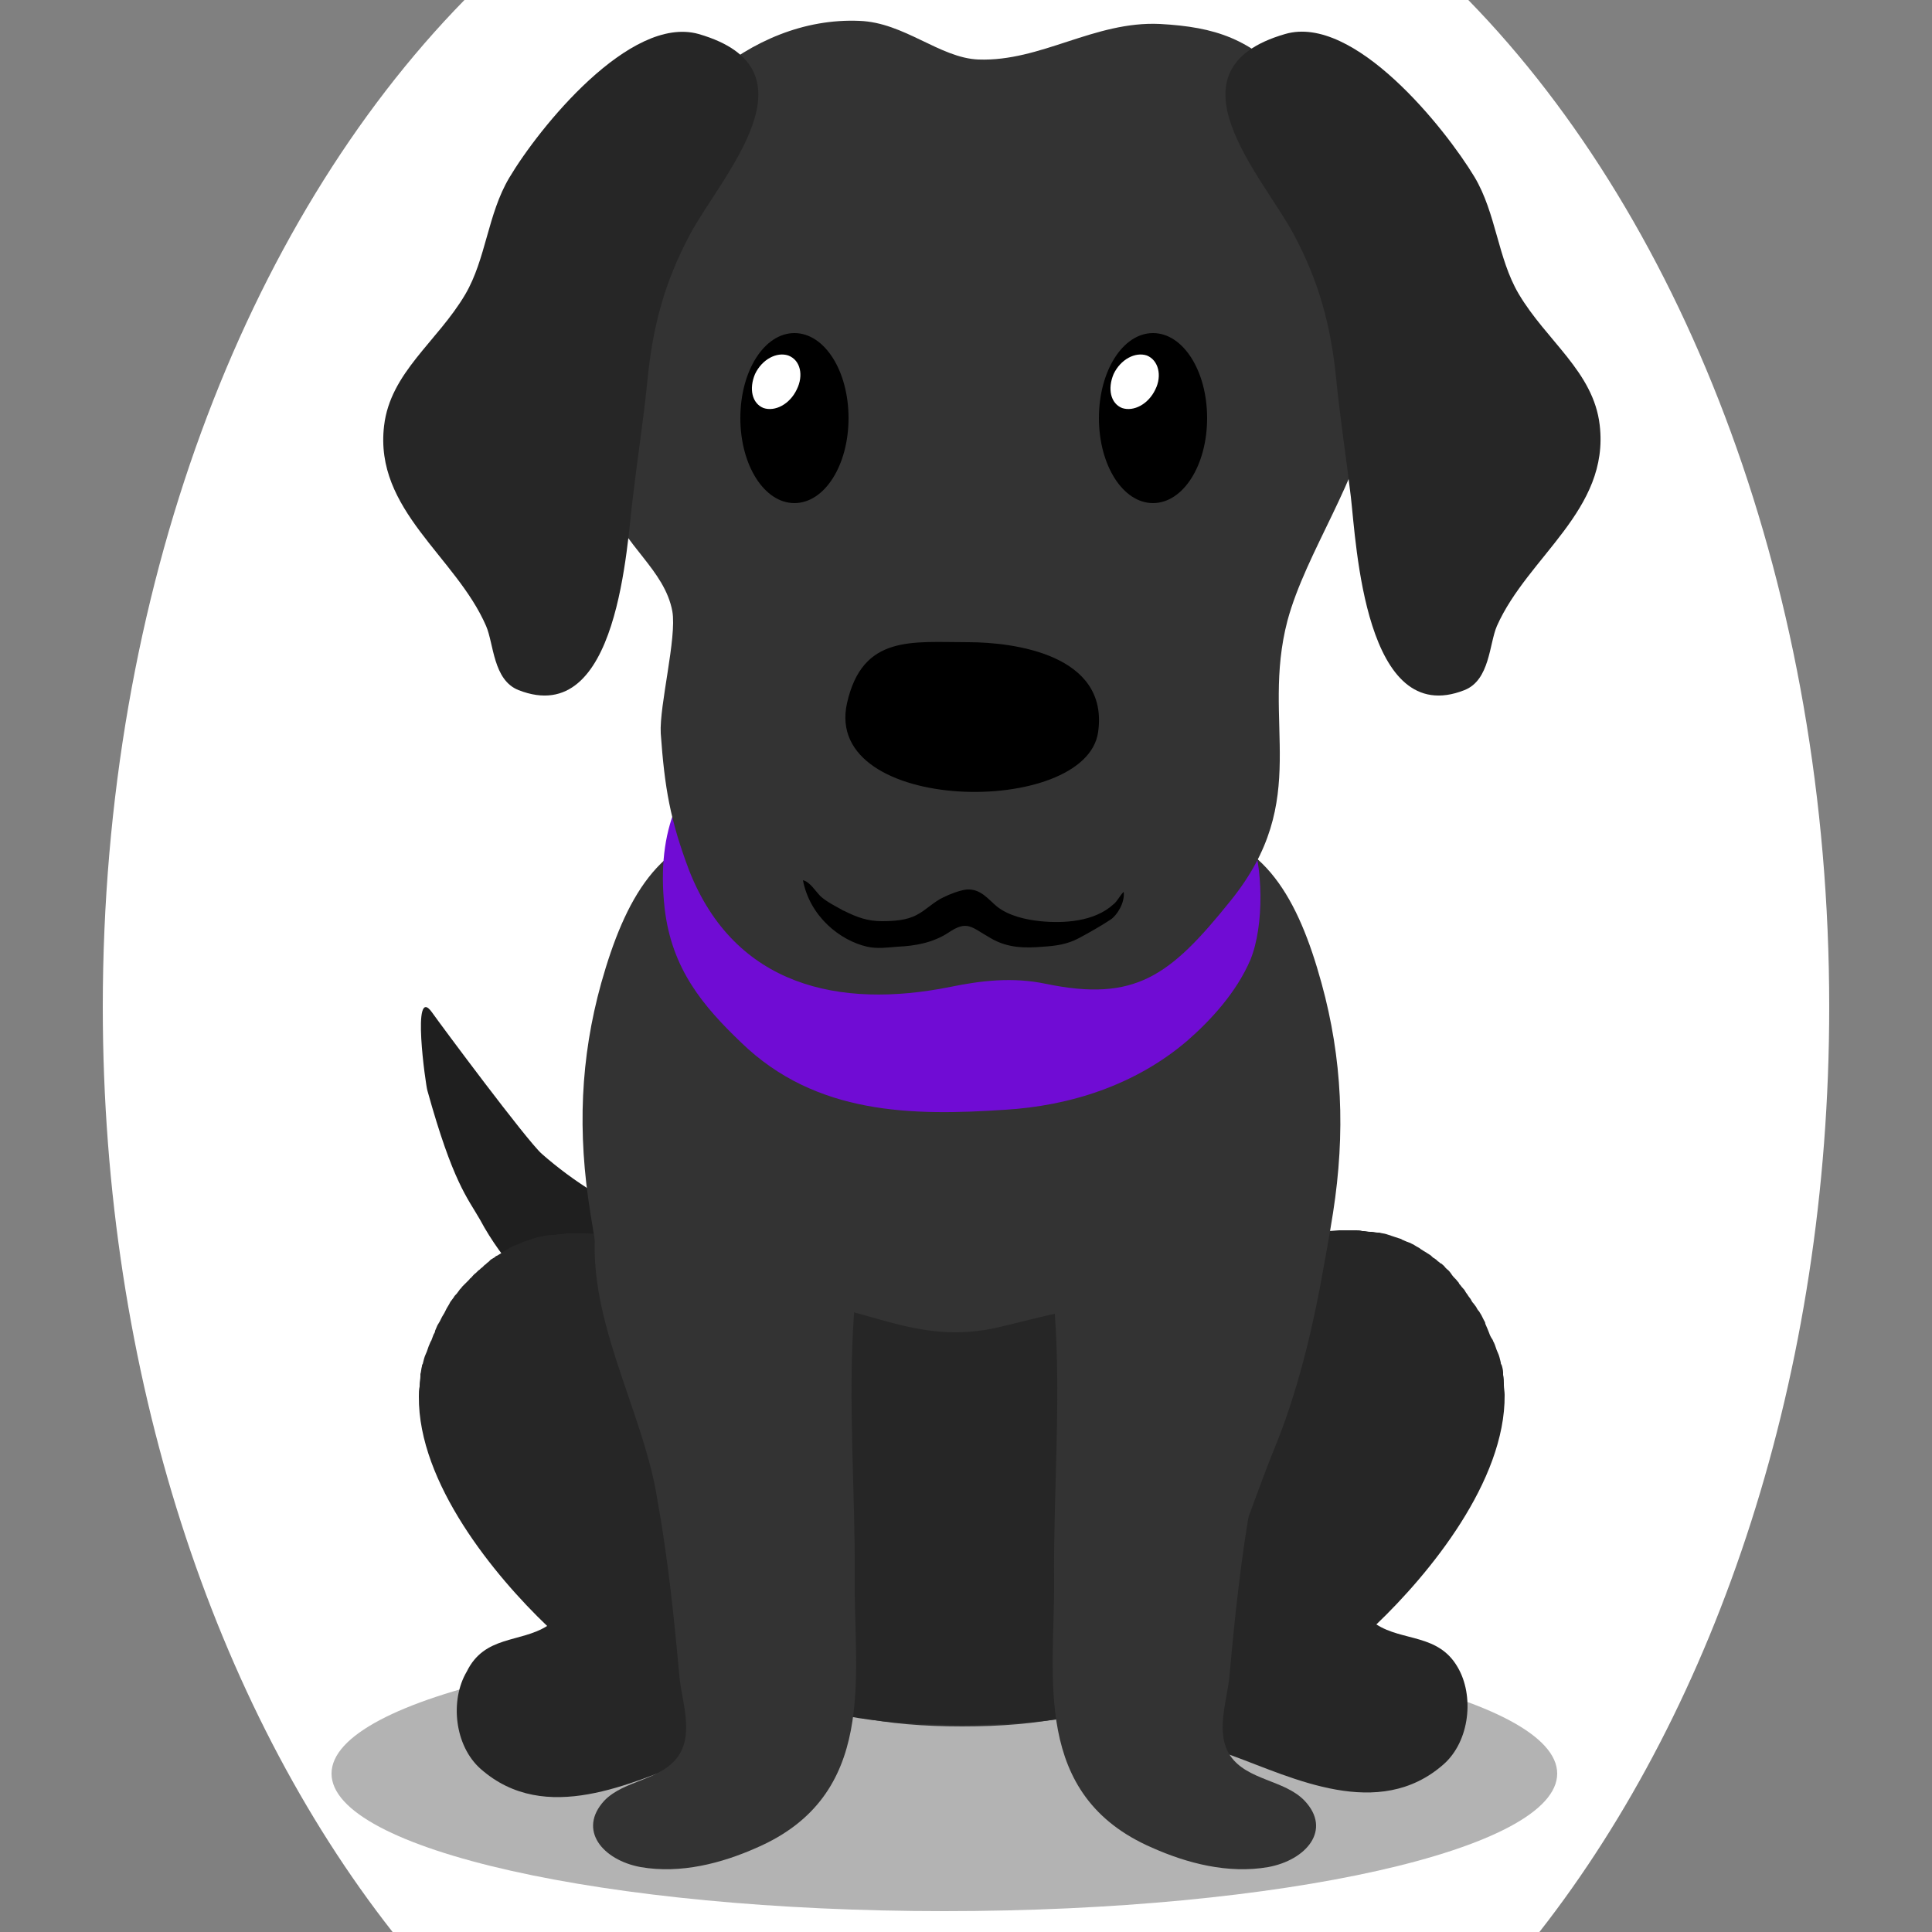
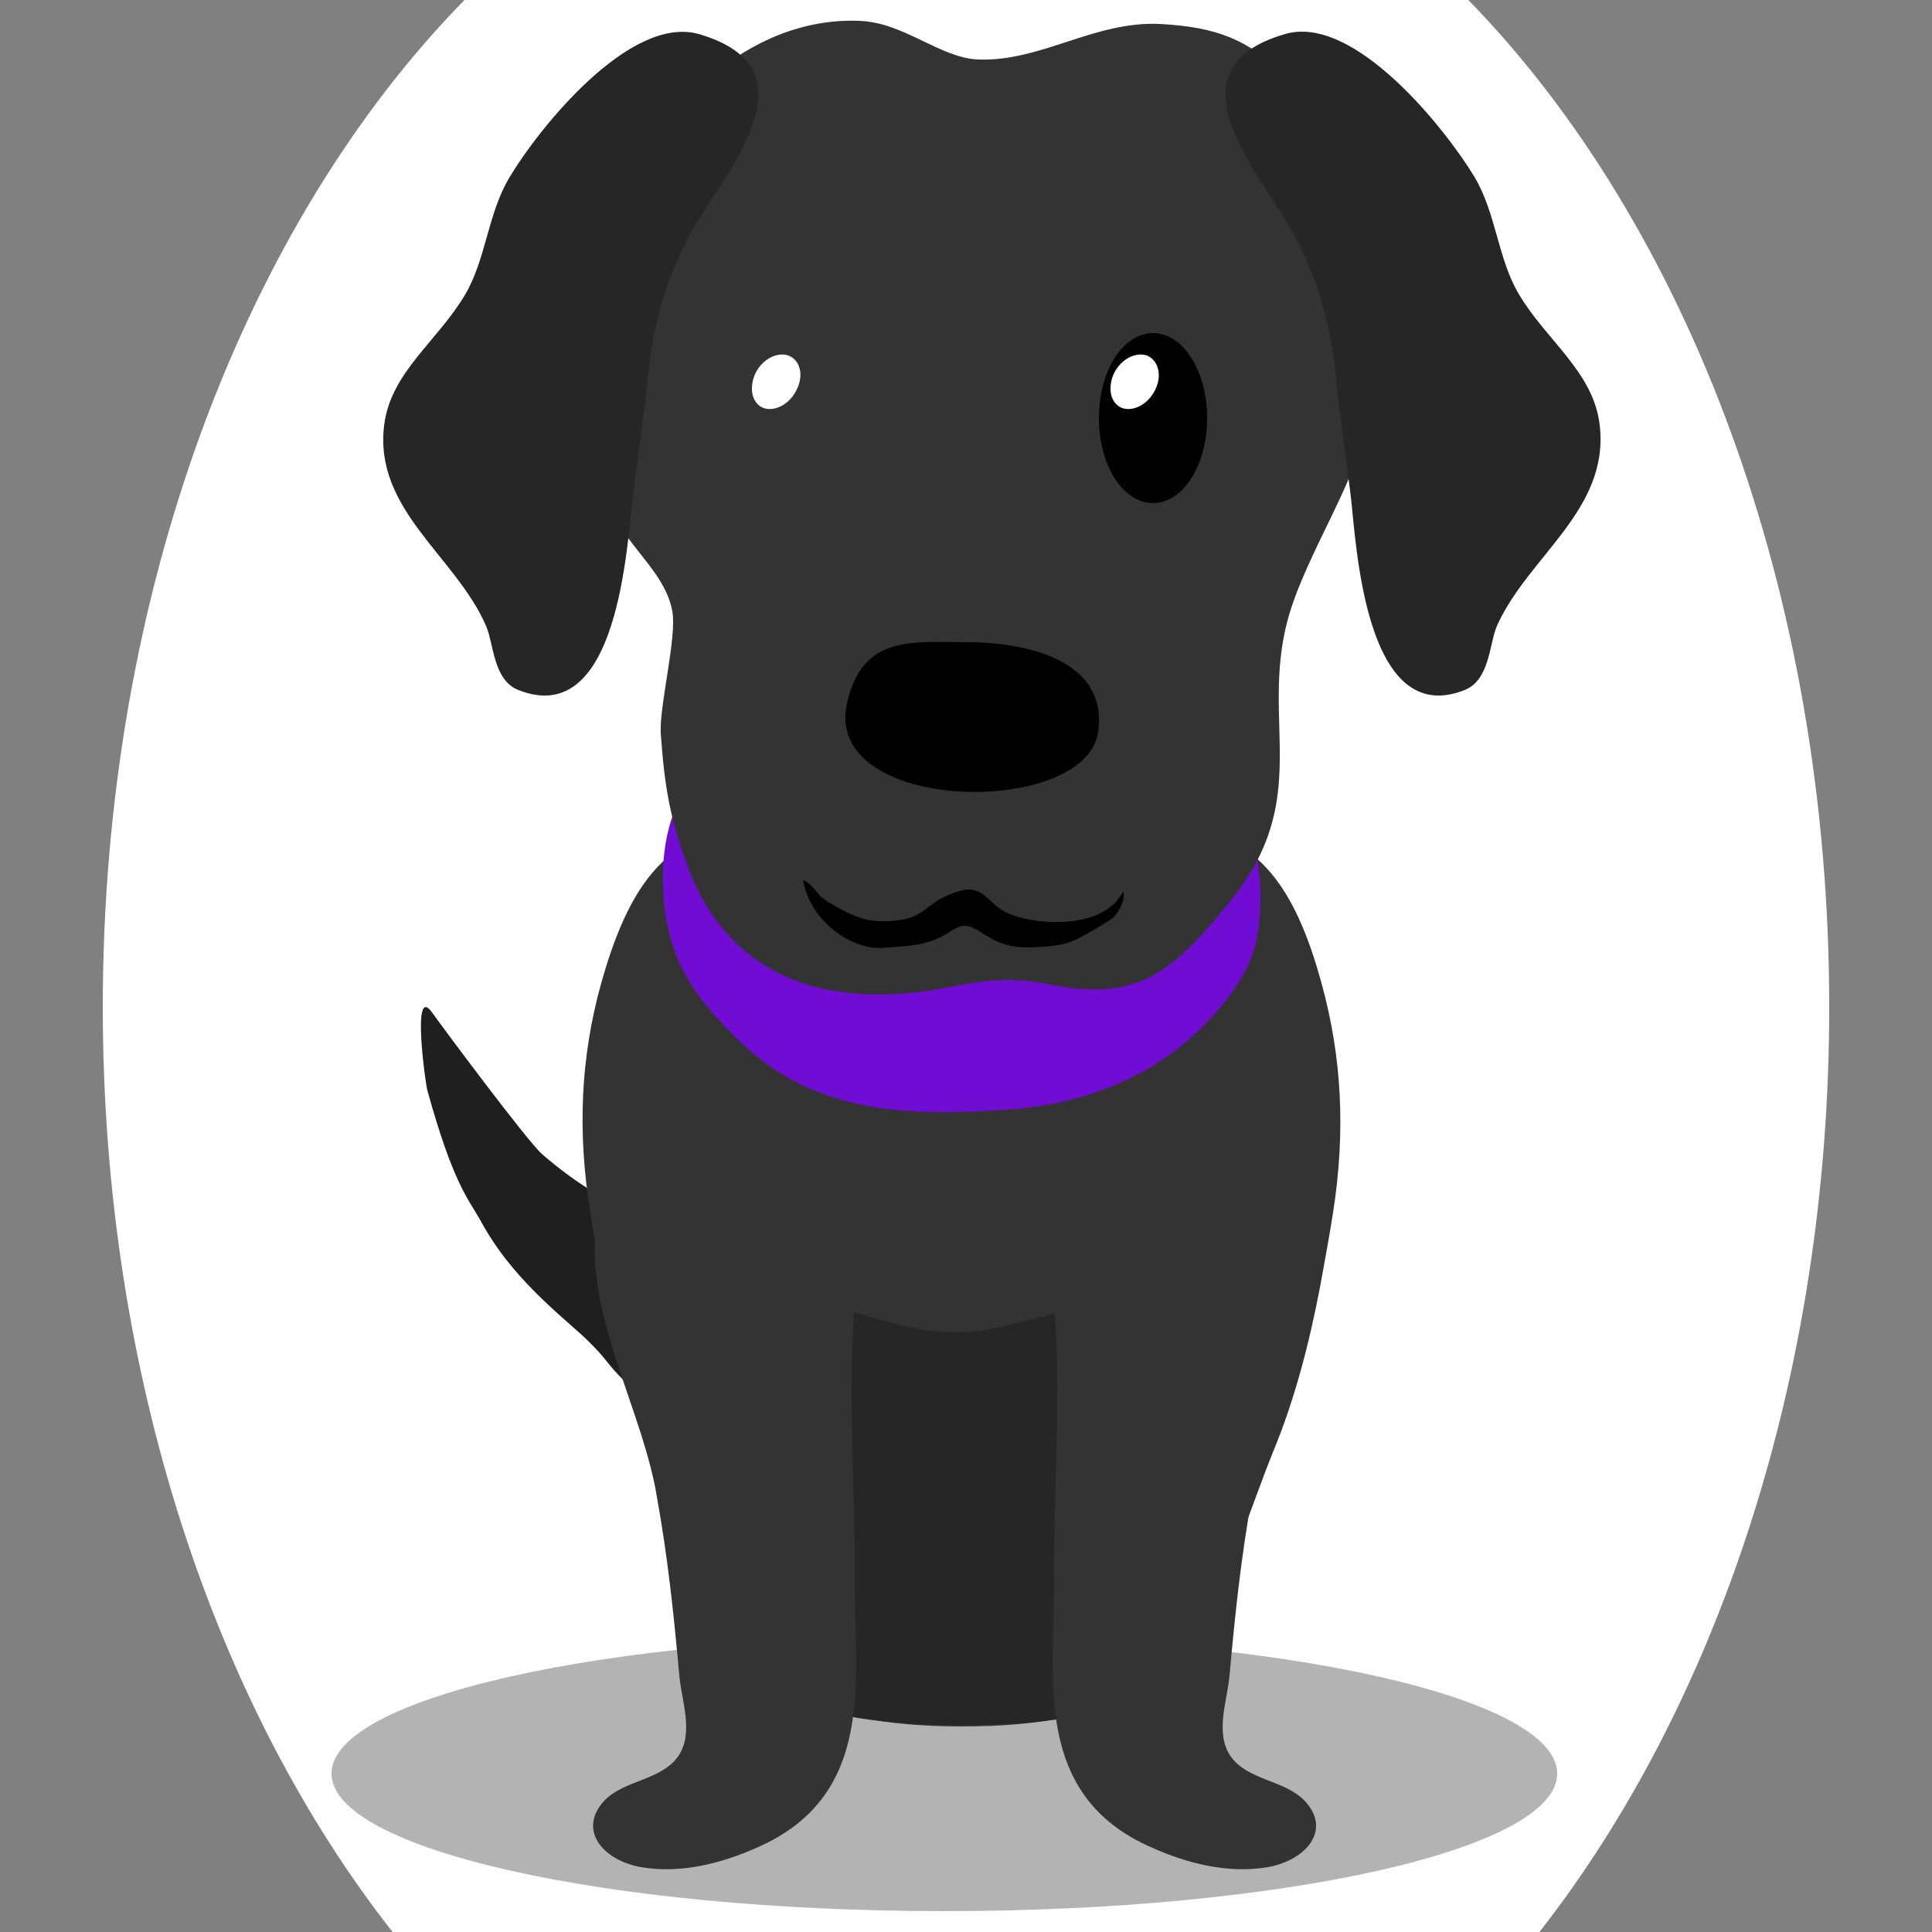
<svg xmlns="http://www.w3.org/2000/svg" version="1.1" id="Ebene_1" x="0px" y="0px" viewBox="0 0 250 250" style="enable-background:new 0 0 250 250;" xml:space="preserve">
  <rect x="0" y="0" width="250" height="250" fill="#808080" stroke="none" />
  <style type="text/css">
	.st0{fill:#1F1F1F;}
	.st1{opacity:0.3;}
	.st2{fill:#262626;}
	.st3{fill:#333333;}
	.st4{fill:#700cd4;}
	.st5{fill:#FFFFFF;}

.bgel{fill:#FFFFFF;}</style>
  <path class="bgel" d="M236.7,130.3c0,47.6-14.5,90.3-37.5,119.7H50.8c-23-29.3-37.5-72.1-37.5-119.7C13.3,76.6,31.7,29,60.1,0h129.9  C218.3,29,236.7,76.6,236.7,130.3z" />
  <g>
-     <path class="st0" d="M74,171.6c1.5,1.3,3,2.7,4.3,4.3c1.5,1.9,2.9,3.4,5,4.7c7.2,4.5,21.9,10.6,25.2-1.7c0-0.1,0.1-0.2,0.1-0.3   c2.1-8.5-5.7-13.2-12.3-16.1c-4-1.7-8.1-3-12.1-4.6c-5.1-1.9-10-5-14.1-8.6c-2-1.8-13-16.6-14.2-18.3c-2.7-3.8-0.8,9.5-0.6,10.1   c3.3,11.9,5.2,13.9,6.8,16.7C65.1,163.4,69.2,167.4,74,171.6z" />
+     <path class="st0" d="M74,171.6c1.5,1.3,3,2.7,4.3,4.3c1.5,1.9,2.9,3.4,5,4.7c7.2,4.5,21.9,10.6,25.2-1.7c0-0.1,0.1-0.2,0.1-0.3   c2.1-8.5-5.7-13.2-12.3-16.1c-4-1.7-8.1-3-12.1-4.6c-5.1-1.9-10-5-14.1-8.6c-2-1.8-13-16.6-14.2-18.3c-2.7-3.8-0.8,9.5-0.6,10.1   c3.3,11.9,5.2,13.9,6.8,16.7C65.1,163.4,69.2,167.4,74,171.6" />
    <path class="st1" d="M42.9,229.5c0,9.8,35.5,17.8,79.3,17.8c43.8,0,79.3-8,79.3-17.8c0-9.8-35.5-17.8-79.3-17.8   C78.4,211.7,42.9,219.7,42.9,229.5z" />
-     <path class="st2" d="M70.8,210.4c-6.8-6.5-16.7-18.5-16.6-29.7c0,0,0,0,0,0c0,0,0,0,0,0c0-0.4,0-0.9,0.1-1.3c0-0.1,0-0.1,0-0.2   c0-0.4,0.1-0.8,0.1-1.1c0-0.1,0-0.2,0-0.3c0.1-0.3,0.1-0.7,0.2-1c0-0.1,0-0.2,0.1-0.3c0.1-0.4,0.2-0.9,0.4-1.3   c0.2-0.4,0.3-0.9,0.5-1.3c0.1-0.2,0.1-0.3,0.2-0.4c0.1-0.3,0.2-0.5,0.3-0.8c0.1-0.2,0.2-0.3,0.2-0.5c0.1-0.2,0.2-0.5,0.3-0.7   c0.1-0.2,0.2-0.3,0.3-0.5c0.1-0.2,0.2-0.4,0.3-0.6c0.1-0.2,0.2-0.3,0.3-0.5c0.1-0.2,0.2-0.4,0.3-0.6c0.1-0.2,0.2-0.3,0.3-0.5   c0.1-0.2,0.2-0.4,0.3-0.5c0.1-0.1,0.2-0.3,0.3-0.4c0.1-0.2,0.2-0.3,0.4-0.5c0.1-0.1,0.2-0.3,0.3-0.4c0.1-0.2,0.3-0.3,0.4-0.5   c0.1-0.1,0.2-0.2,0.3-0.3c0.2-0.2,0.4-0.4,0.6-0.6c0.1-0.1,0.1-0.2,0.2-0.2c0.2-0.2,0.4-0.5,0.7-0.7c0.1-0.1,0.2-0.2,0.3-0.3   c0.2-0.1,0.3-0.3,0.5-0.4c0.1-0.1,0.2-0.2,0.3-0.3c0.2-0.1,0.3-0.3,0.5-0.4c0.1-0.1,0.2-0.2,0.3-0.3c0.2-0.1,0.3-0.2,0.5-0.3   c0.1-0.1,0.2-0.2,0.3-0.2c0.2-0.1,0.3-0.2,0.5-0.3c0.1-0.1,0.2-0.1,0.3-0.2c0.2-0.1,0.3-0.2,0.5-0.3c0.1-0.1,0.2-0.1,0.3-0.2   c0.2-0.1,0.4-0.2,0.6-0.3c0.1,0,0.2-0.1,0.3-0.1c0.2-0.1,0.4-0.2,0.7-0.3c0.1,0,0.1-0.1,0.2-0.1c0.6-0.2,1.2-0.4,1.8-0.6   c0,0,0,0,0.1,0c0.3-0.1,0.6-0.1,0.9-0.2c0.1,0,0.1,0,0.2,0c0.2-0.1,0.5-0.1,0.8-0.1c0.1,0,0.2,0,0.2,0c0.2,0,0.5-0.1,0.7-0.1   c0.1,0,0.2,0,0.2,0c0.3,0,0.5-0.1,0.8-0.1c0.1,0,0.1,0,0.2,0c0.3,0,0.5,0,0.8,0c0.1,0,0.1,0,0.2,0c0.3,0,0.6,0,0.9,0   c0,0,0.1,0,0.1,0c1.7,0,3.4,0.3,5.2,0.7c0,0,0,0,0,0c0.3,0.1,0.7,0.2,1,0.2c0,0,0,0,0.1,0c0.3,0.1,0.7,0.2,1,0.3c0,0,0,0,0,0   c0,0,0,0,0,0c9.2,2.7,18.7,9.5,26,17.6c7.7,8.5,9.4,23.9,4.5,32.9c-5.2,9.3-15.2,13.3-23.9,16.5c-7.7,2.8-18.9,8.5-27.3,1.1   c-3.4-3-4-8.9-1.8-12.6C62.7,211.6,67.3,212.6,70.8,210.4z" />
-     <path class="st2" d="M140,178c7.3-8.2,16.8-15,26-17.6v0c0,0,0,0,0,0c0.3-0.1,0.7-0.2,1-0.3c0,0,0,0,0.1,0c0.3-0.1,0.7-0.2,1-0.2   c0,0,0,0,0,0c1.8-0.4,3.5-0.6,5.2-0.7c0,0,0.1,0,0.1,0c0.3,0,0.6,0,0.9,0c0.1,0,0.1,0,0.2,0c0.3,0,0.5,0,0.8,0c0.1,0,0.1,0,0.2,0   c0.3,0,0.5,0,0.8,0.1c0.1,0,0.1,0,0.2,0c0.3,0,0.5,0.1,0.8,0.1c0.1,0,0.1,0,0.2,0c0.3,0,0.5,0.1,0.8,0.1c0.1,0,0.1,0,0.2,0   c0.3,0.1,0.6,0.1,0.9,0.2c0,0,0,0,0,0c0.6,0.2,1.2,0.4,1.8,0.6c0.1,0,0.1,0,0.2,0.1c0.2,0.1,0.5,0.2,0.7,0.3c0.1,0,0.2,0.1,0.3,0.1   c0.2,0.1,0.4,0.2,0.6,0.3c0.1,0.1,0.2,0.1,0.3,0.2c0.2,0.1,0.4,0.2,0.5,0.3c0.1,0.1,0.2,0.1,0.3,0.2c0.2,0.1,0.3,0.2,0.5,0.3   c0.1,0.1,0.2,0.1,0.3,0.2c0.2,0.1,0.3,0.2,0.5,0.4c0.1,0.1,0.2,0.1,0.3,0.2c0.2,0.1,0.3,0.3,0.5,0.4c0.1,0.1,0.2,0.2,0.3,0.2   c0.2,0.2,0.4,0.3,0.5,0.5c0.1,0.1,0.1,0.1,0.2,0.2c0.3,0.2,0.5,0.5,0.7,0.8c0,0,0,0,0,0c0.2,0.3,0.5,0.5,0.7,0.8   c0.1,0.1,0.2,0.2,0.2,0.3c0.2,0.2,0.3,0.4,0.5,0.6c0.1,0.1,0.2,0.2,0.3,0.4c0.1,0.2,0.3,0.4,0.4,0.6c0.1,0.1,0.2,0.3,0.3,0.4   c0.1,0.2,0.2,0.4,0.4,0.6c0.1,0.1,0.2,0.3,0.3,0.4c0.1,0.2,0.2,0.4,0.4,0.6c0.1,0.2,0.2,0.3,0.3,0.5c0.1,0.2,0.2,0.4,0.3,0.6   c0.1,0.2,0.2,0.3,0.2,0.5c0.1,0.2,0.2,0.5,0.3,0.7c0.1,0.2,0.1,0.3,0.2,0.5c0.1,0.3,0.2,0.5,0.4,0.8c0.1,0.1,0.1,0.3,0.2,0.4   c0.2,0.4,0.3,0.9,0.5,1.3c0.2,0.4,0.3,0.9,0.4,1.3c0,0.1,0,0.2,0.1,0.3c0.1,0.3,0.2,0.7,0.2,1c0,0.1,0,0.2,0,0.3   c0.1,0.4,0.1,0.8,0.1,1.1c0,0.1,0,0.1,0,0.2c0,0.4,0.1,0.9,0.1,1.3c0,0,0,0,0,0c0,0,0,0,0,0c0.1,11.2-9.8,23.2-16.6,29.7   c3.4,2.2,8,1.2,10.5,5.5c2.2,3.7,1.6,9.6-1.8,12.6c-8.4,7.4-19.6,1.7-27.3-1.1c-8.6-3.1-18.7-7.1-23.9-16.5   C130.6,201.9,132.4,186.6,140,178z" />
    <path class="st3" d="M77.8,127.2c3.1-11,7.5-18.8,17.2-19.9c9.4-1.1,19.3-2.9,28.9-3.3v0c0.2,0,0.3,0,0.5,0c0.2,0,0.3,0,0.5,0v0   c9.6,0.4,19.4,2.2,28.9,3.3c9.8,1.1,14.2,9,17.2,19.9c2.7,9.8,3.1,19.4,1.5,29.7c-0.5,3.2-1.1,6.4-1.7,9.7   c-1.4,7.3-3.3,14.6-6,21.1c-3.4,8.4-6.5,19.3-11.7,25.9c-1.8,2.3-4.1,3.8-6.5,4.7c-3.6,3.6-12.1,5.1-22.1,5.1c-9.9,0-18.4-1.5-22-5   c0,0-0.1,0-0.1,0c-2.5-0.9-4.7-2.4-6.6-4.7c-5.2-6.6-8.3-17.6-11.7-25.9c-2.5-6.1-4.3-12.8-5.7-19.6c-0.8-3.8-1.4-7.5-2-11.2   C74.7,146.5,75.1,136.9,77.8,127.2z" />
    <path class="st2" d="M101.4,168.4c10.1,0,16.8,6,28,3.3c9.5-2.2,19.7-6,24.9,3.3c6.3,11.3,6.9,26.7,0.8,38.7   c-0.6,0.8-1.3,1.5-2,2.2c-1.8,1.7-4.1,2.8-6.5,3.5c-3.6,2.7-12.1,3.8-22.1,3.8c-9.9,0-18.4-1.1-22-3.7c0,0-0.1,0-0.1,0   c-2.5-0.6-4.7-1.8-6.6-3.5c-3.3-3.1-5.7-7.5-7.9-11.8C86.6,192.8,85.4,168.5,101.4,168.4z" />
    <g>
      <g>
        <path class="st4" d="M161.7,107.5c1.8,4.5,1.9,12.3,0.1,16.7c-1.8,4.2-5.1,7.8-8.2,10.5c-6.8,5.8-15.3,8.4-23.5,8.9     c-12,0.8-24.5,0.7-34.2-8.7c-4.9-4.7-9-9.5-9.9-17.4C83.7,96.7,99.6,92,113.1,88.9c12.8-2.8,32.3-4.9,41.9,8.5     C157.1,100.3,160.3,104.1,161.7,107.5z" />
      </g>
      <path class="st3" d="M123,127.7c3.9-0.8,8-1.3,12.3-0.4c11.6,2.4,16.1-1,23.9-10.7c10.7-13.2,3.9-23,7.4-36.3    c2.4-8.9,9.4-18.3,11-28.1c2.4-14.4-0.4-30.7-10.6-41.6c-5.2-5.6-9.7-7.1-16.9-7.5c-8.5-0.4-15.4,4.9-23.5,4.6    c-5-0.2-9.6-4.8-15.4-5c-14.3-0.6-26.9,11.6-30.9,25c-1.8,6-2.9,12.5-3.1,18.8c-0.2,6.5,0,12.7,1.8,18.8c1.6,5.2,7,8.4,8,13.8    c0.6,3.4-1.7,12.2-1.5,15.8c0.5,7,1.2,11.2,3.7,17.8C95.1,127.6,108.6,130.6,123,127.7z" />
      <path class="st2" d="M81.9,64.3c0.6-5.1,1.4-10.2,1.9-15.3c0.7-6.9,2.2-12.5,5.5-18.7c4.1-7.6,17-21.3,1.1-25.9    C81.5,1.9,69.7,16.6,65.9,23c-2.8,4.7-3,10.5-5.7,15.1c-3.6,6.1-9.7,10.1-10.5,17C48.4,66,59,72,62.9,81c1,2.3,0.9,7,4.2,8.3    C80.1,94.4,81.1,70.3,81.9,64.3z" />
      <path class="st2" d="M174.8,64.3c-0.6-5.1-1.4-10.2-1.9-15.3c-0.7-6.9-2.2-12.5-5.5-18.7c-4.1-7.6-17-21.3-1.1-25.9    c8.9-2.6,20.7,12.2,24.5,18.5c2.8,4.7,3,10.5,5.7,15.1c3.6,6.1,9.7,10.1,10.5,17C208.3,66,197.7,72,193.7,81c-1,2.3-0.9,7-4.2,8.3    C176.6,94.4,175.5,70.3,174.8,64.3z" />
      <path d="M109.3,117.9c1.6,0.8,3,1.3,4.8,1.3c1.5,0,3.2-0.1,4.5-0.8c1.2-0.6,2.2-1.7,3.5-2.3c0.8-0.4,2.1-0.9,3-1    c1.8-0.1,2.7,1.2,3.9,2.2c1.5,1.2,3.7,1.7,5.6,1.9c3,0.3,7,0.1,9.5-2.2c0.5-0.4,0.8-1.1,1.3-1.6c0.2,1.4-0.9,3.1-1.7,3.6    c-1.2,0.8-2.8,1.7-4.1,2.4c-1.5,0.8-3,1-4.6,1.1c-2.3,0.2-4.6,0.2-6.8-1.1c-2.5-1.4-3-2.4-5.5-0.7c-2,1.3-4.3,1.7-6.5,1.8    c-1.3,0.1-2.7,0.3-4,0c-3.5-0.8-7.4-3.9-8.3-8.6c0.9,0.2,1.6,1.4,2.3,2.1c0.8,0.7,1.8,1.2,2.7,1.7    C109,117.8,109.1,117.8,109.3,117.9z" />
      <path d="M109.6,91c-3.2,14.4,31,14.8,32.5,3.7c1.4-10-10.9-11.6-16.8-11.6C118,83.1,111.6,82.1,109.6,91z" />
      <g>
-         <path d="M95.8,54.1c0,6.1,3.1,11,7,11s7-4.9,7-11c0-6.1-3.1-11-7-11S95.8,48,95.8,54.1z" />
        <path class="st5" d="M103.1,50.4c-0.9,1.9-2.8,2.9-4.3,2.4c-1.5-0.6-1.9-2.5-1.1-4.4c0.9-1.9,2.8-2.9,4.3-2.4     C103.6,46.6,104,48.6,103.1,50.4z" />
      </g>
      <g>
        <path d="M142.2,54.1c0,6.1,3.1,11,7,11s7-4.9,7-11c0-6.1-3.1-11-7-11S142.2,48,142.2,54.1z" />
        <path class="st5" d="M149.5,50.4c-0.9,1.9-2.8,2.9-4.3,2.4c-1.5-0.6-1.9-2.5-1.1-4.4c0.9-1.9,2.8-2.9,4.3-2.4     C149.9,46.6,150.4,48.6,149.5,50.4z" />
      </g>
    </g>
    <path class="st3" d="M78.2,233c2.6-2.7,7.4-2.6,9.6-5.8c2-3,0.4-7.1,0.1-10.4c-0.7-7.8-1.5-15.4-2.9-23.1c-0.2-1.3-0.5-2.6-0.8-3.8   c-3.2-12.4-10.3-24.3-5.8-37.2c3.1-9,14.1-12.1,23.7-7.8c2.8,1.2,4.7,3.1,6,5.4c0.7,1.2,1.2,2.4,1.6,3.7c1.6,5.3,1.2,11.6,0.8,16.1   c-0.8,11.4,0.2,23,0.1,34.4c-0.1,12.4,3,27.8-12.7,34.6c-4.5,2-9.8,3.4-15,2.5C78,240.7,74.7,236.8,78.2,233z" />
    <path class="st3" d="M168.8,233c-2.6-2.7-7.4-2.6-9.6-5.8c-2-3-0.4-7.1-0.1-10.4c0.7-7.8,1.5-15.4,2.9-23.1   c0.2-1.3,0.5-2.6,0.8-3.8c3.2-12.4,10.3-24.3,5.8-37.2c-3.1-9-14.1-12.1-23.7-7.8c-2.8,1.2-4.7,3.1-6,5.4c-0.7,1.2-1.2,2.4-1.6,3.7   c-1.6,5.3-1.2,11.6-0.8,16.1c0.8,11.4-0.2,23-0.1,34.4c0.1,12.4-3,27.8,12.7,34.6c4.5,2,9.8,3.4,15,2.5   C169,240.7,172.4,236.8,168.8,233z" />
  </g>
</svg>